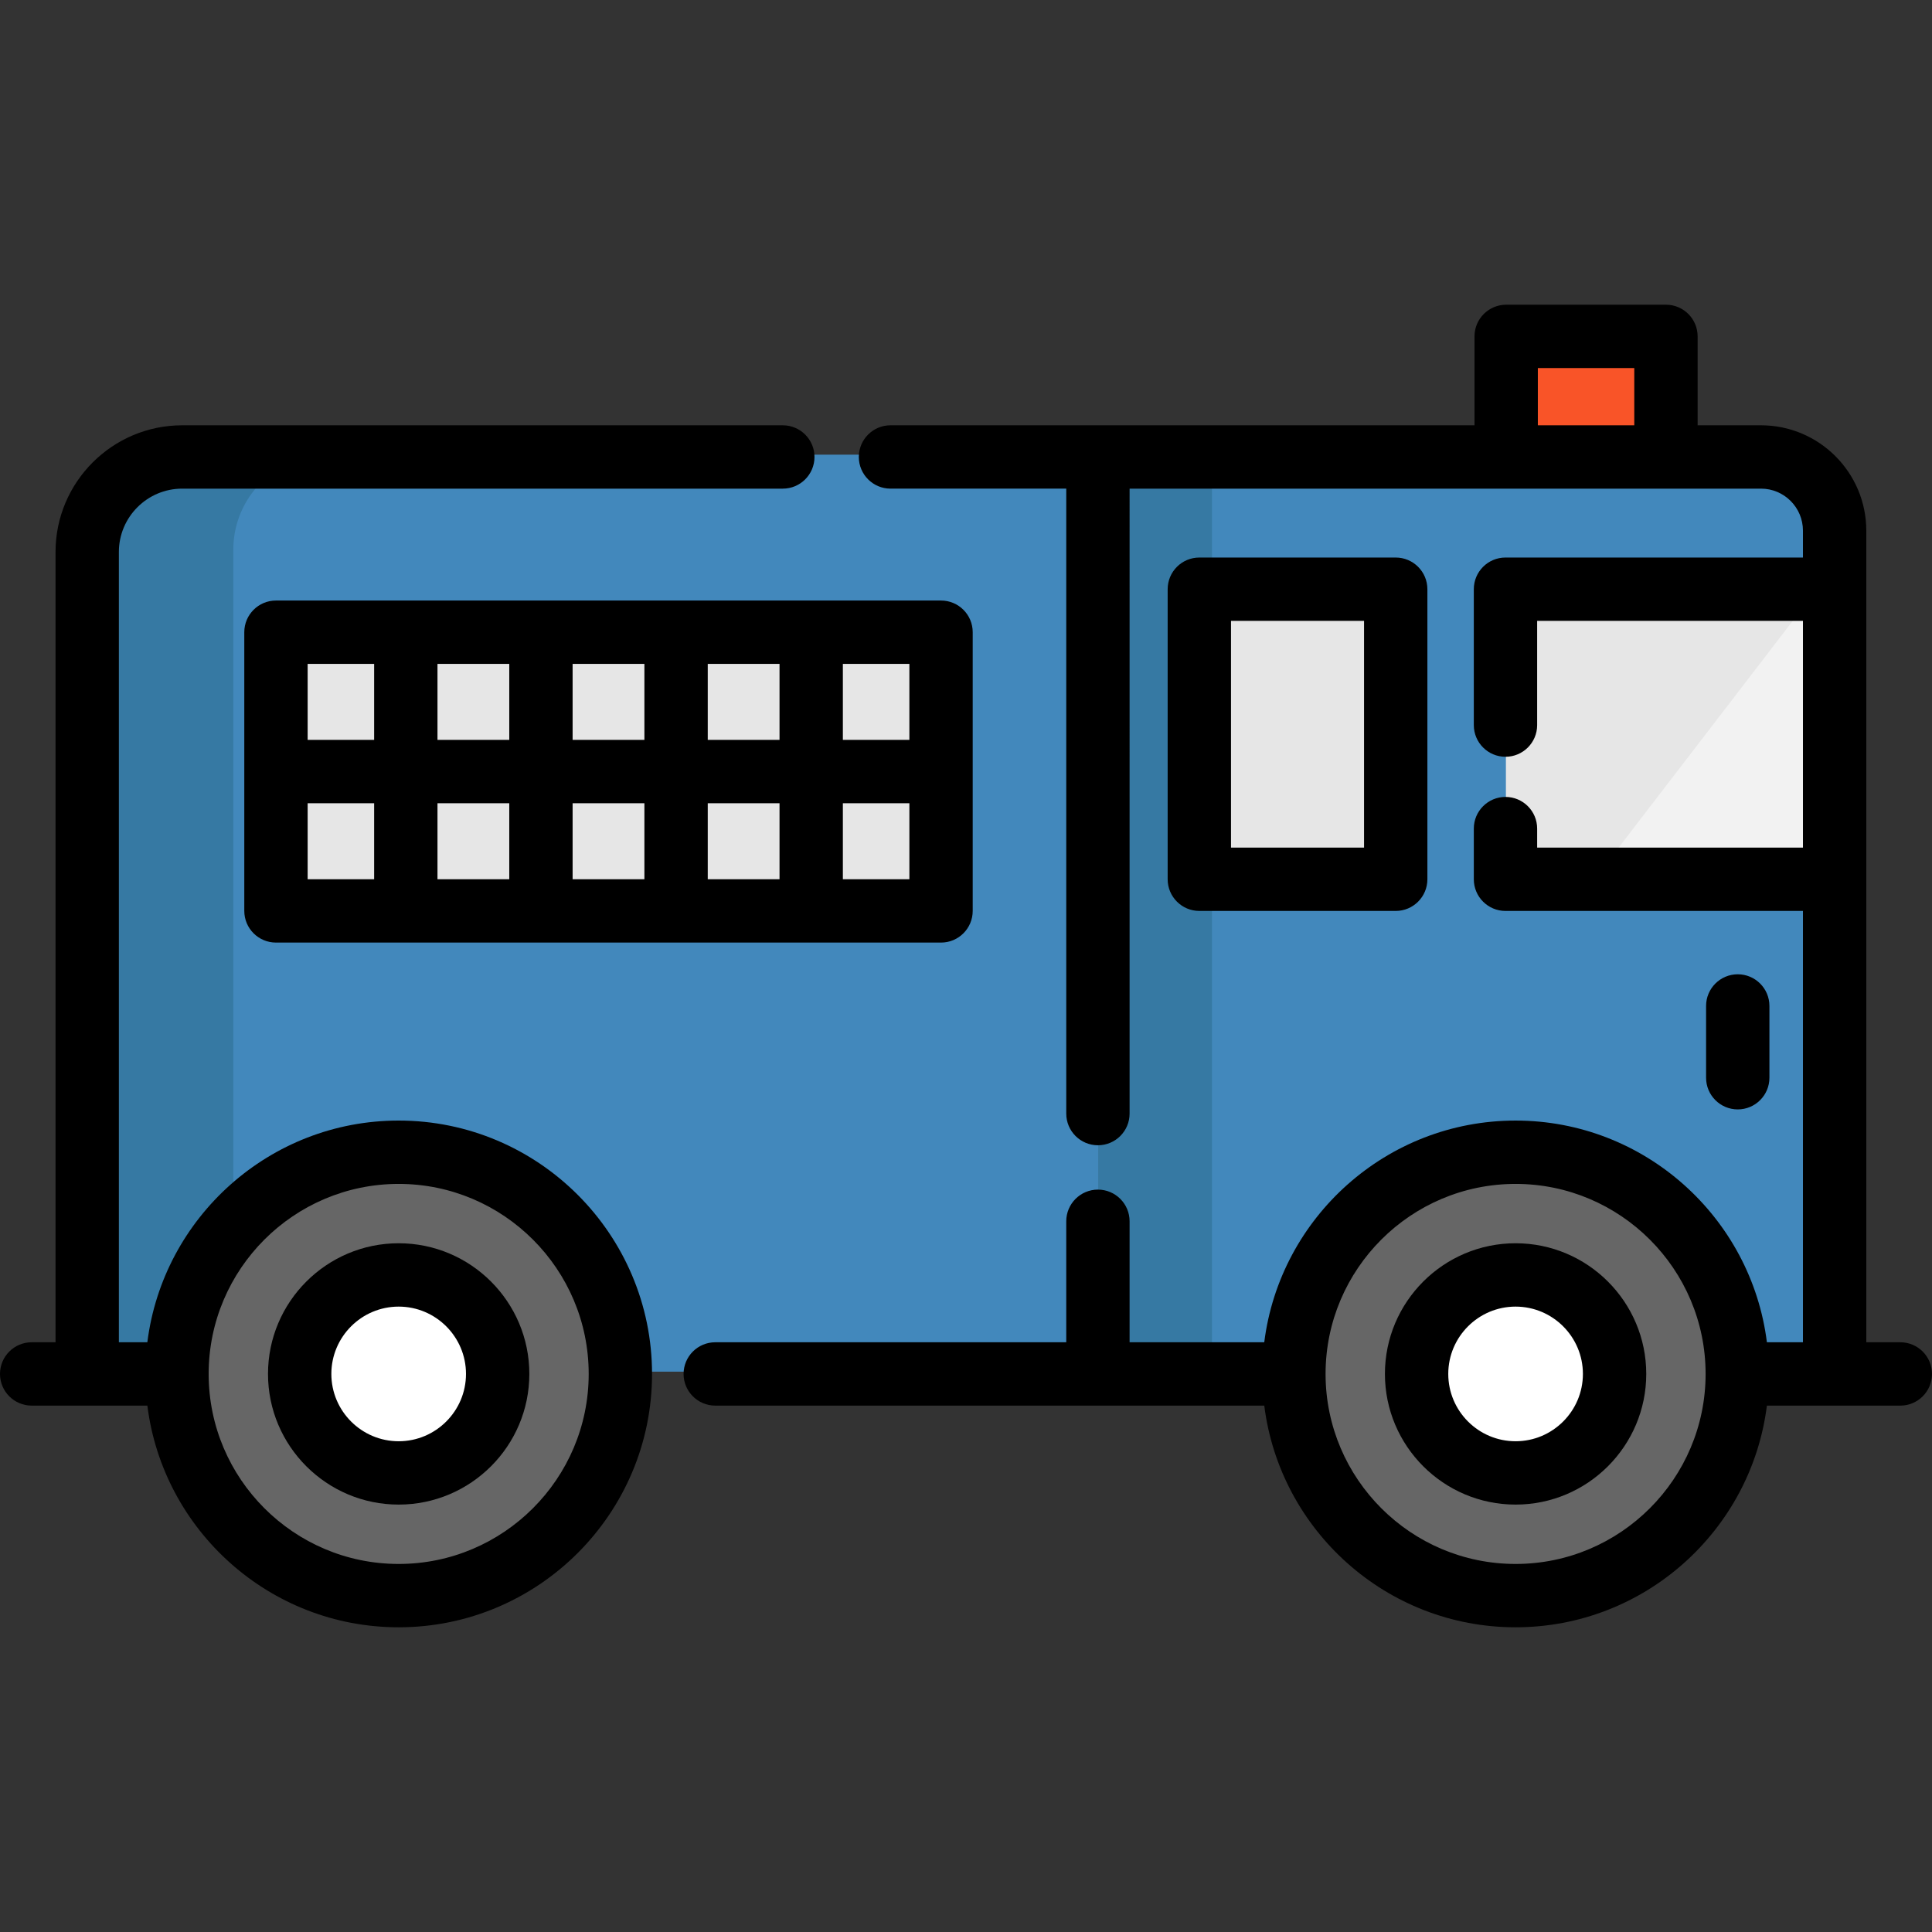
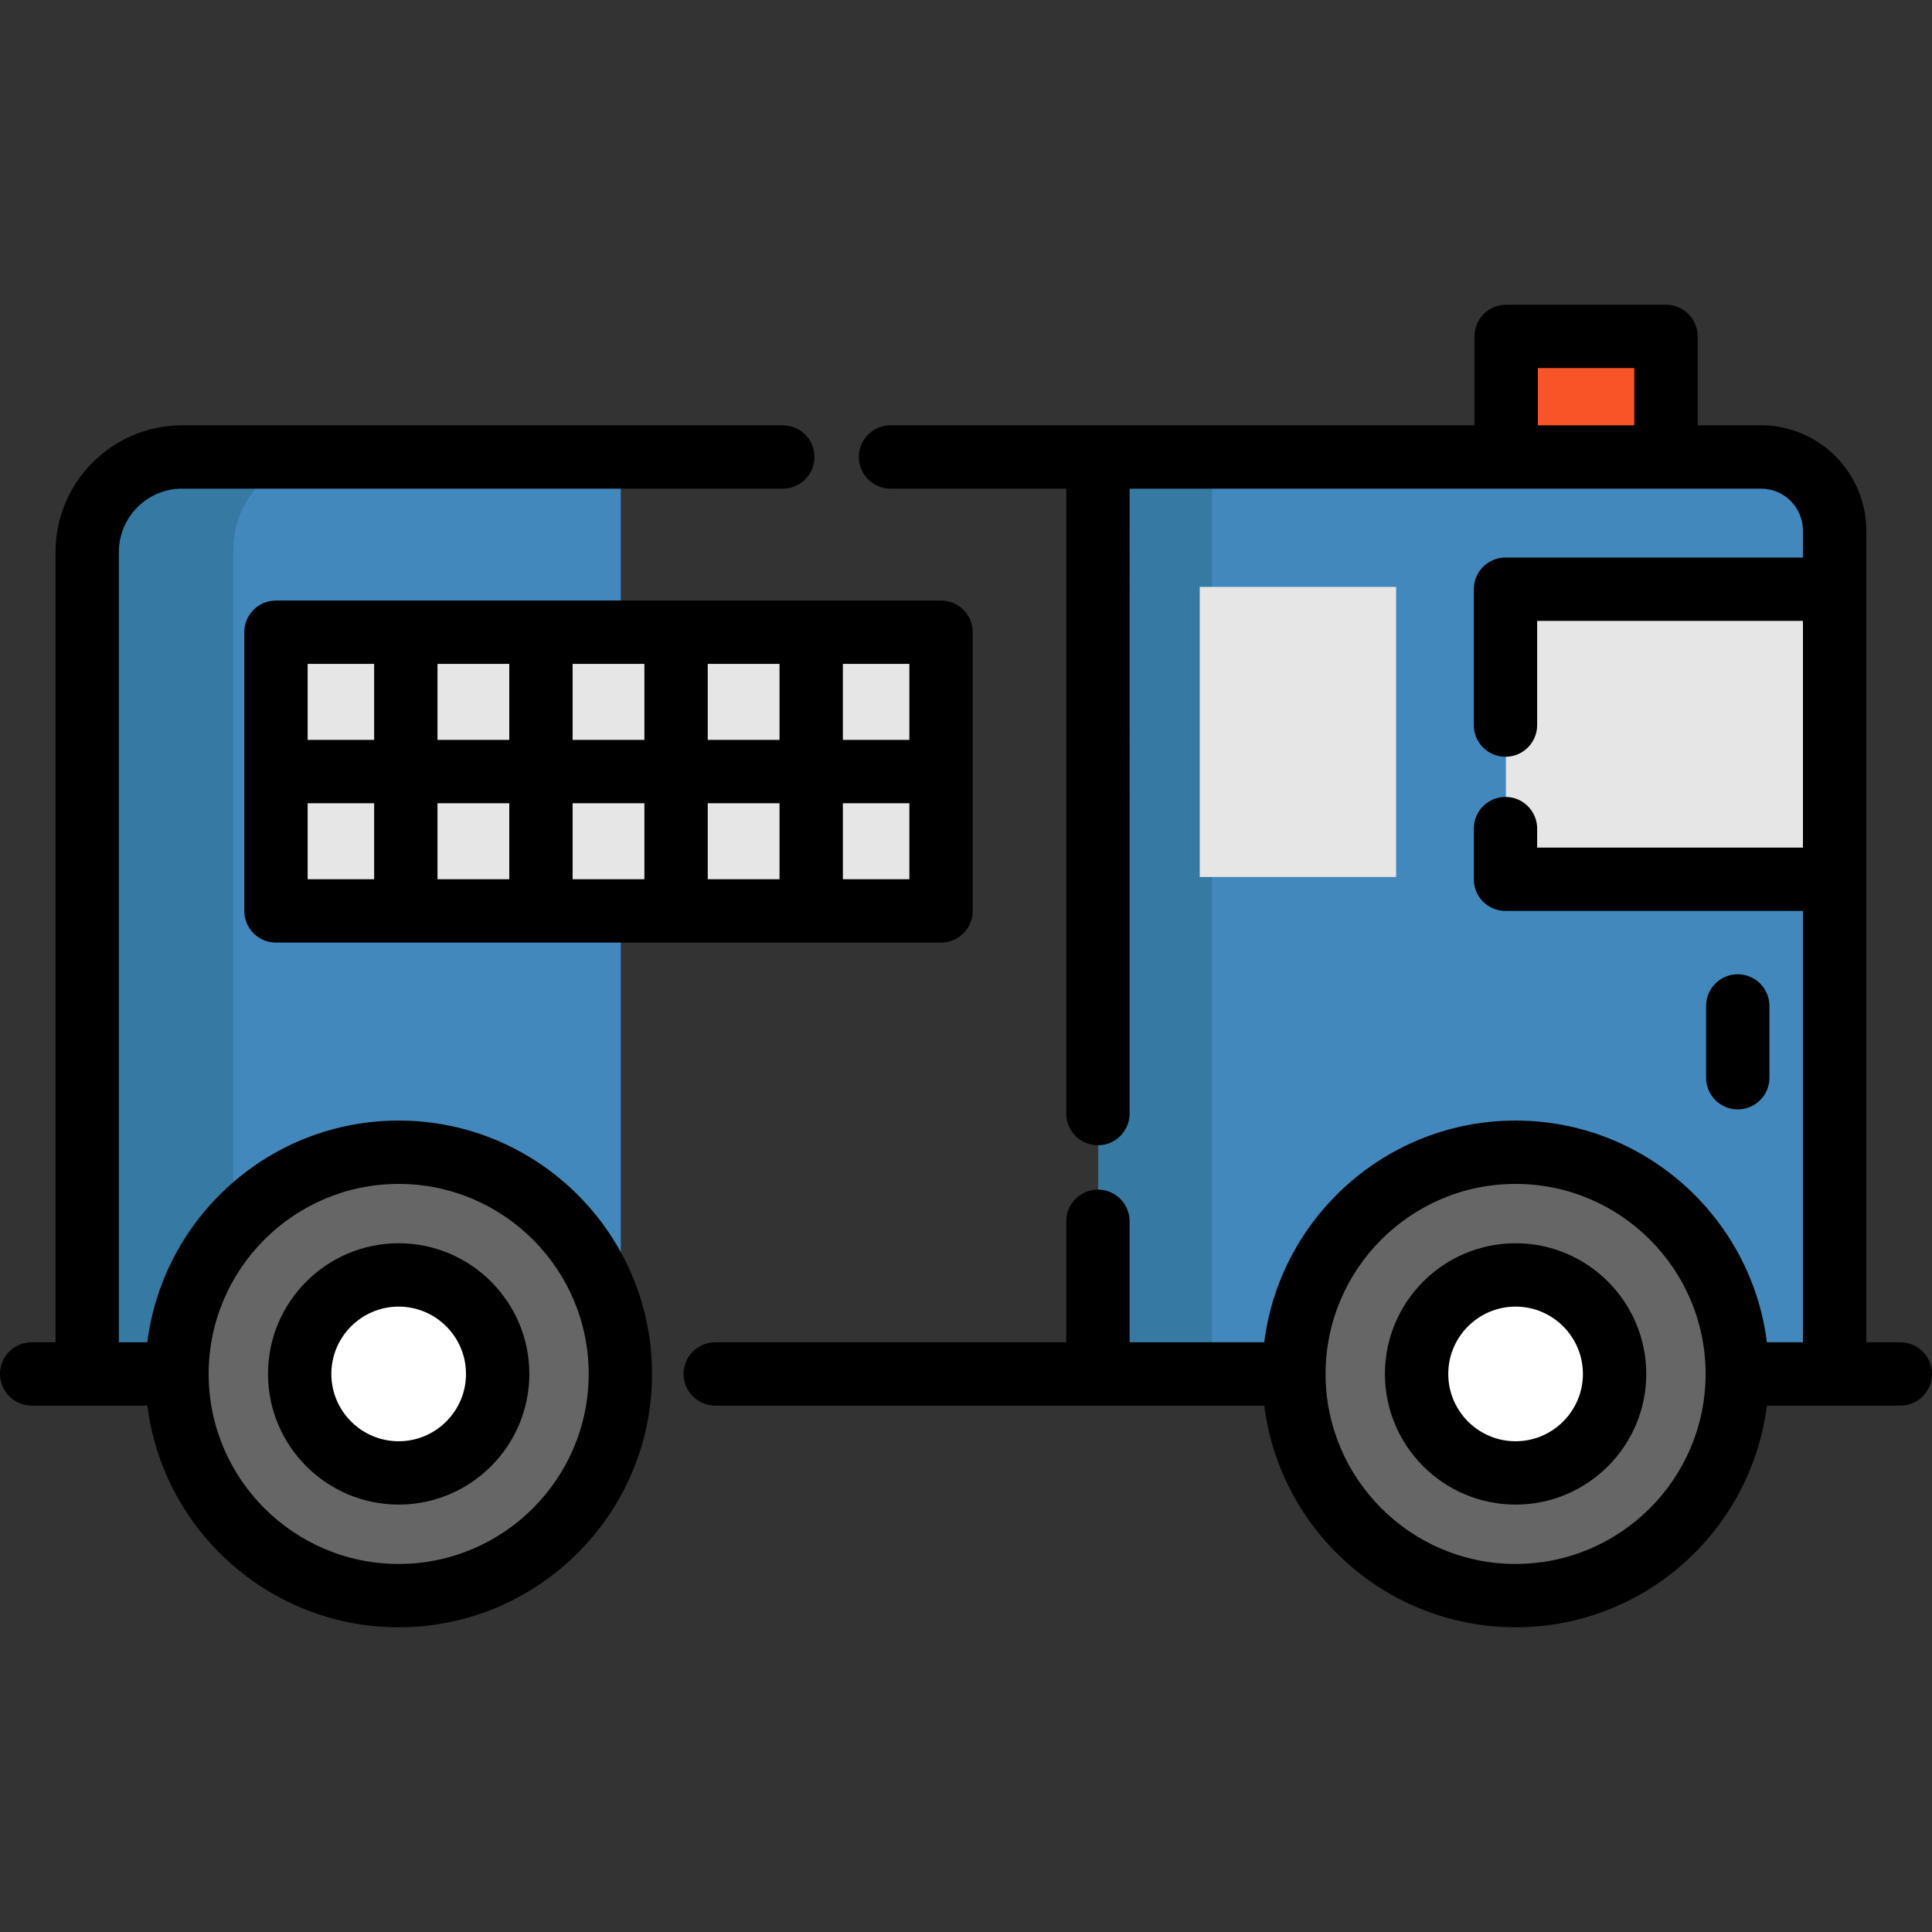
<svg xmlns="http://www.w3.org/2000/svg" version="1.1" id="Layer_1" viewBox="0 0 512 512" xml:space="preserve">
  <rect x="0" y="0" width="512" height="512" fill="#333333" stroke="none" />
-   <path style="fill:#4288BC;" d="M164.51,363.502h126.562V120.495H48.394c-13.903,0-25.174,11.271-25.174,25.174v217.833h23.793" />
+   <path style="fill:#4288BC;" d="M164.51,363.502V120.495H48.394c-13.903,0-25.174,11.271-25.174,25.174v217.833h23.793" />
  <path style="fill:#3679A3;" d="M87.002,120.495H48.394c-13.903,0-25.174,11.271-25.174,25.174v217.833h23.793h14.815V145.669   C61.828,131.766,73.099,120.495,87.002,120.495z" />
  <path style="fill:#4288BC;" d="M460.508,363.502h25.796V140.013c0-10.777-8.729-19.518-19.506-19.518H291.072v243.007h51.939" />
  <g>
    <circle style="fill:#666666;" cx="105.757" cy="363.503" r="58.754" />
    <circle style="fill:#666666;" cx="401.755" cy="363.503" r="58.754" />
  </g>
  <g>
    <circle style="fill:#FFFFFF;" cx="401.755" cy="363.503" r="26.235" />
    <circle style="fill:#FFFFFF;" cx="105.757" cy="363.503" r="26.235" />
  </g>
  <polyline style="fill:#3679A3;" points="317.203,363.502 321.181,363.502 321.181,120.495 291.072,120.495 291.072,363.502    299.082,363.502 " />
  <rect x="399.08" y="155.536" style="fill:#E6E6E6;" width="87.23" height="76.873" />
-   <polygon style="fill:#F2F2F2;" points="486.307,155.533 486.307,232.405 422.976,232.405 482.01,155.533 " />
  <rect x="317.944" y="155.536" style="fill:#E6E6E6;" width="52.039" height="76.873" />
  <rect x="399.259" y="88.534" style="fill:#F95428;" width="42.343" height="31.957" />
  <rect x="73.247" y="166.929" style="fill:#E6E6E6;" width="176.251" height="73.859" />
  <path d="M105.652,296.96c-34.181,0-62.458,25.679-66.603,58.755h-7.546v-209.44c0-9.253,7.528-16.78,16.78-16.78h159.171   c4.635,0,8.393-3.758,8.393-8.393c0-4.635-3.758-8.393-8.393-8.393H48.284c-18.509,0-33.567,15.059-33.567,33.567v209.44H8.393   c-4.635,0-8.393,3.758-8.393,8.393c0,4.635,3.758,8.393,8.393,8.393H23.11h15.942c4.147,33.072,32.422,58.747,66.601,58.747   c37.024,0,67.144-30.121,67.144-67.145C172.796,327.081,142.676,296.96,105.652,296.96z M105.652,414.463   c-27.761,0-50.348-22.582-50.357-50.341c0-0.004,0.001-0.009,0.001-0.013c0-0.006-0.001-0.01-0.001-0.016   c0.007-27.762,22.594-50.346,50.357-50.346c27.768,0,50.357,22.591,50.357,50.357S133.42,414.463,105.652,414.463z" />
  <path d="M401.646,329.476c-19.095,0-34.628,15.535-34.628,34.628c0,19.093,15.535,34.628,34.628,34.628s34.628-15.535,34.628-34.628   C436.274,345.011,420.74,329.476,401.646,329.476z M401.646,381.946c-9.838,0-17.841-8.004-17.841-17.841   s8.004-17.841,17.841-17.841s17.841,8.004,17.841,17.841S411.484,381.946,401.646,381.946z" />
  <path d="M105.652,329.476c-19.095,0-34.628,15.535-34.628,34.628c0,19.093,15.535,34.628,34.628,34.628s34.628-15.535,34.628-34.628   C140.28,345.011,124.747,329.476,105.652,329.476z M105.652,381.946c-9.838,0-17.841-8.004-17.841-17.841   s8.004-17.841,17.841-17.841s17.841,8.004,17.841,17.841S115.49,381.946,105.652,381.946z" />
  <path d="M503.607,355.715h-9.02V140.619c0-15.39-12.516-27.911-27.9-27.911h-16.798V89.144c0-4.635-3.758-8.393-8.393-8.393h-42.343   c-4.635,0-8.393,3.758-8.393,8.393v23.564H235.991c-4.635,0-8.393,3.758-8.393,8.393c0,4.635,3.758,8.393,8.393,8.393h46.577   v165.619c0,4.635,3.758,8.393,8.393,8.393c4.635,0,8.393-3.758,8.393-8.393V129.495h167.332c6.128,0,11.113,4.99,11.113,11.124   v7.133h-78.831c-4.635,0-8.393,3.758-8.393,8.393v36.015c0,4.635,3.758,8.393,8.393,8.393s8.393-3.758,8.393-8.393v-27.621H477.8   v60.083h-70.438v-5.036c0-4.635-3.758-8.393-8.393-8.393s-8.393,3.758-8.393,8.393v13.43c0,4.635,3.758,8.393,8.393,8.393H477.8   v114.308h-9.552c-4.144-33.076-32.421-58.755-66.603-58.755s-62.458,25.679-66.603,58.755h-35.689v-32.065   c0-4.635-3.758-8.393-8.393-8.393c-4.635,0-8.393,3.758-8.393,8.393v32.064h-93.018c-4.635,0-8.393,3.758-8.393,8.393   c0,4.635,3.758,8.393,8.393,8.393h145.495c4.147,33.072,32.422,58.747,66.601,58.747s62.453-25.675,66.601-58.747h35.36   c4.635,0,8.393-3.758,8.393-8.393C512,359.473,508.242,355.715,503.607,355.715z M407.545,112.708V97.537h25.556v15.171H407.545z    M401.646,414.463c-27.742,0-50.315-22.55-50.356-50.283c0-0.023,0.003-0.047,0.003-0.07c0-0.025-0.003-0.048-0.003-0.074   c0.038-27.735,22.612-50.288,50.356-50.288c27.766,0,50.355,22.588,50.357,50.353c0,0.003,0,0.006,0,0.009c0,0.002,0,0.003,0,0.006   C451.998,391.878,429.41,414.463,401.646,414.463z" />
-   <path d="M369.88,241.408c4.635,0,8.393-3.758,8.393-8.393v-76.869c0-4.635-3.758-8.393-8.393-8.393h-52.044   c-4.635,0-8.393,3.758-8.393,8.393v76.869c0,4.635,3.758,8.393,8.393,8.393H369.88z M326.23,164.538h35.257v60.082H326.23V164.538z" />
  <path d="M468.915,285.613v-19.025c0-4.635-3.758-8.393-8.393-8.393s-8.393,3.758-8.393,8.393v19.025   c0,4.635,3.758,8.393,8.393,8.393S468.915,290.249,468.915,285.613z" />
  <path d="M64.74,167.541V241.4c0,4.635,3.758,8.393,8.393,8.393h176.253c4.635,0,8.393-3.758,8.393-8.393v-73.859   c0-4.635-3.758-8.393-8.393-8.393H73.134C68.498,159.148,64.74,162.904,64.74,167.541z M81.527,212.863h17.625v20.142H81.527   V212.863z M187.56,212.863h19.023v20.142H187.56V212.863z M170.773,233.005h-19.024v-20.142h19.024V233.005z M187.56,196.076   v-20.143h19.023v20.143L187.56,196.076L187.56,196.076z M170.773,196.076h-19.024v-20.143h19.024V196.076z M134.962,196.076h-19.024   v-20.143h19.024V196.076z M134.962,212.863v20.142h-19.024v-20.142H134.962z M223.37,233.005v-20.142h17.625v20.142H223.37z    M240.994,196.076h-17.625v-20.143h17.625V196.076z M99.152,175.934v20.143H81.527v-20.143H99.152z" />
</svg>